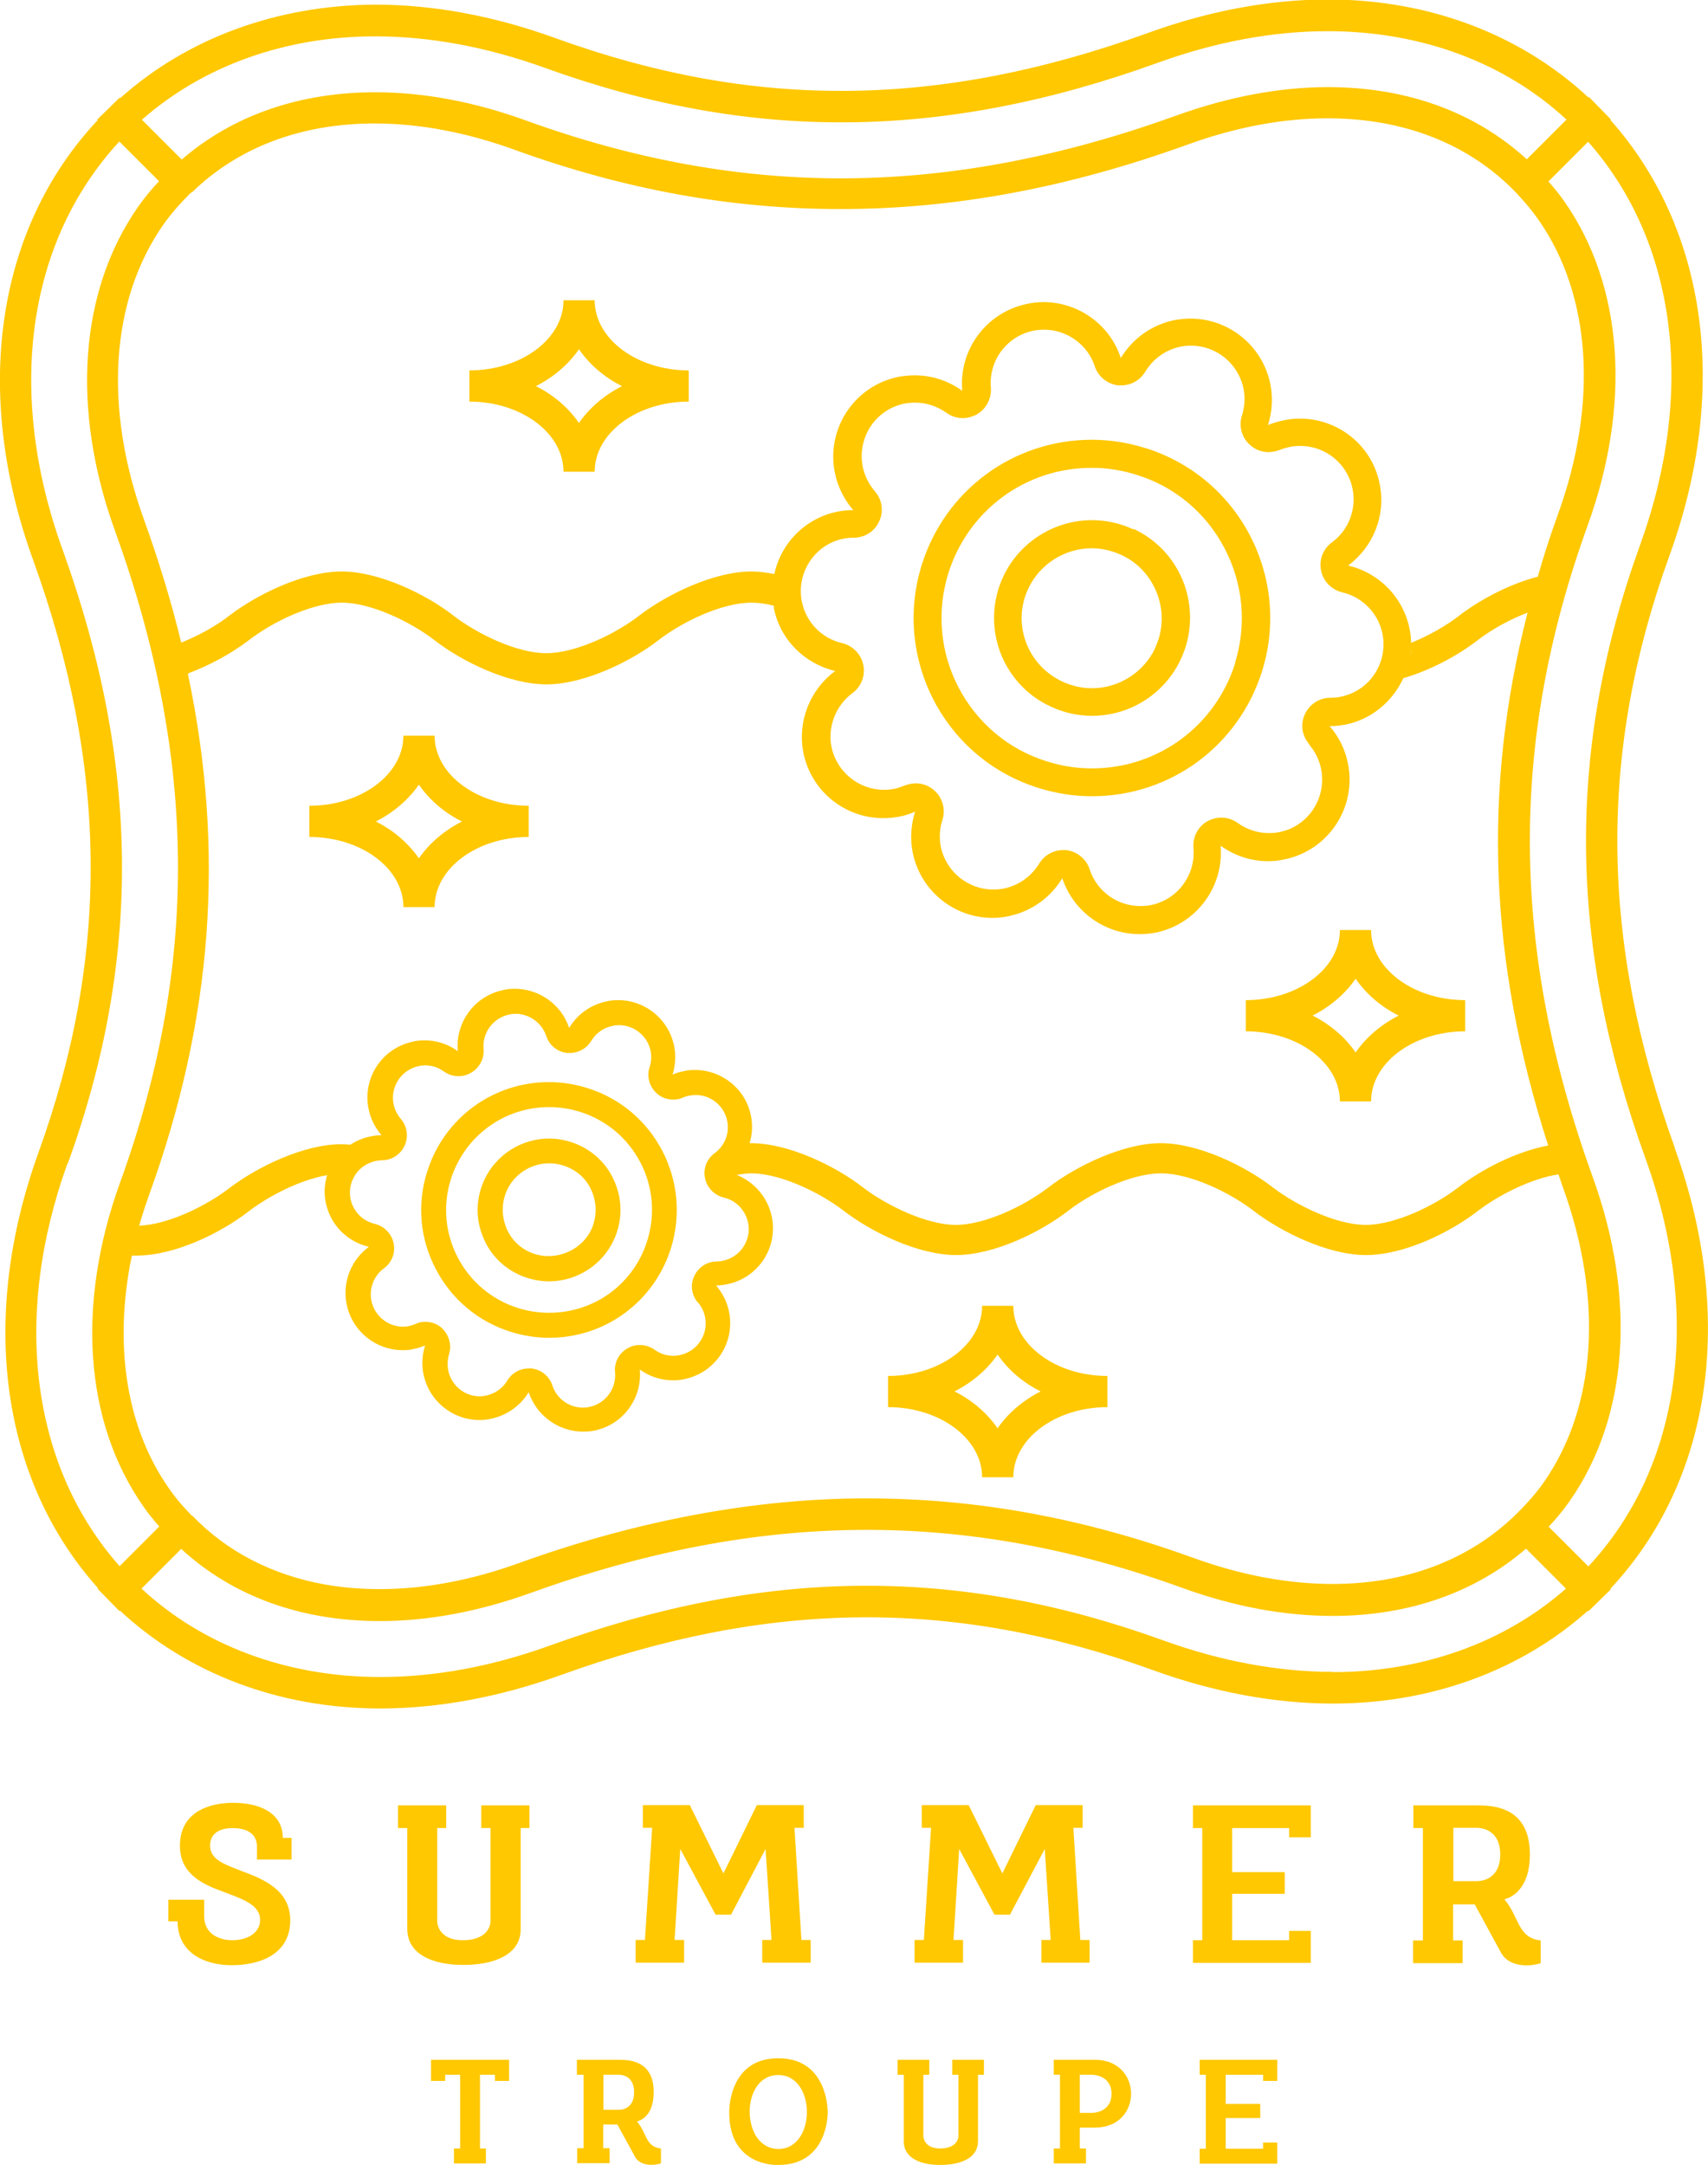
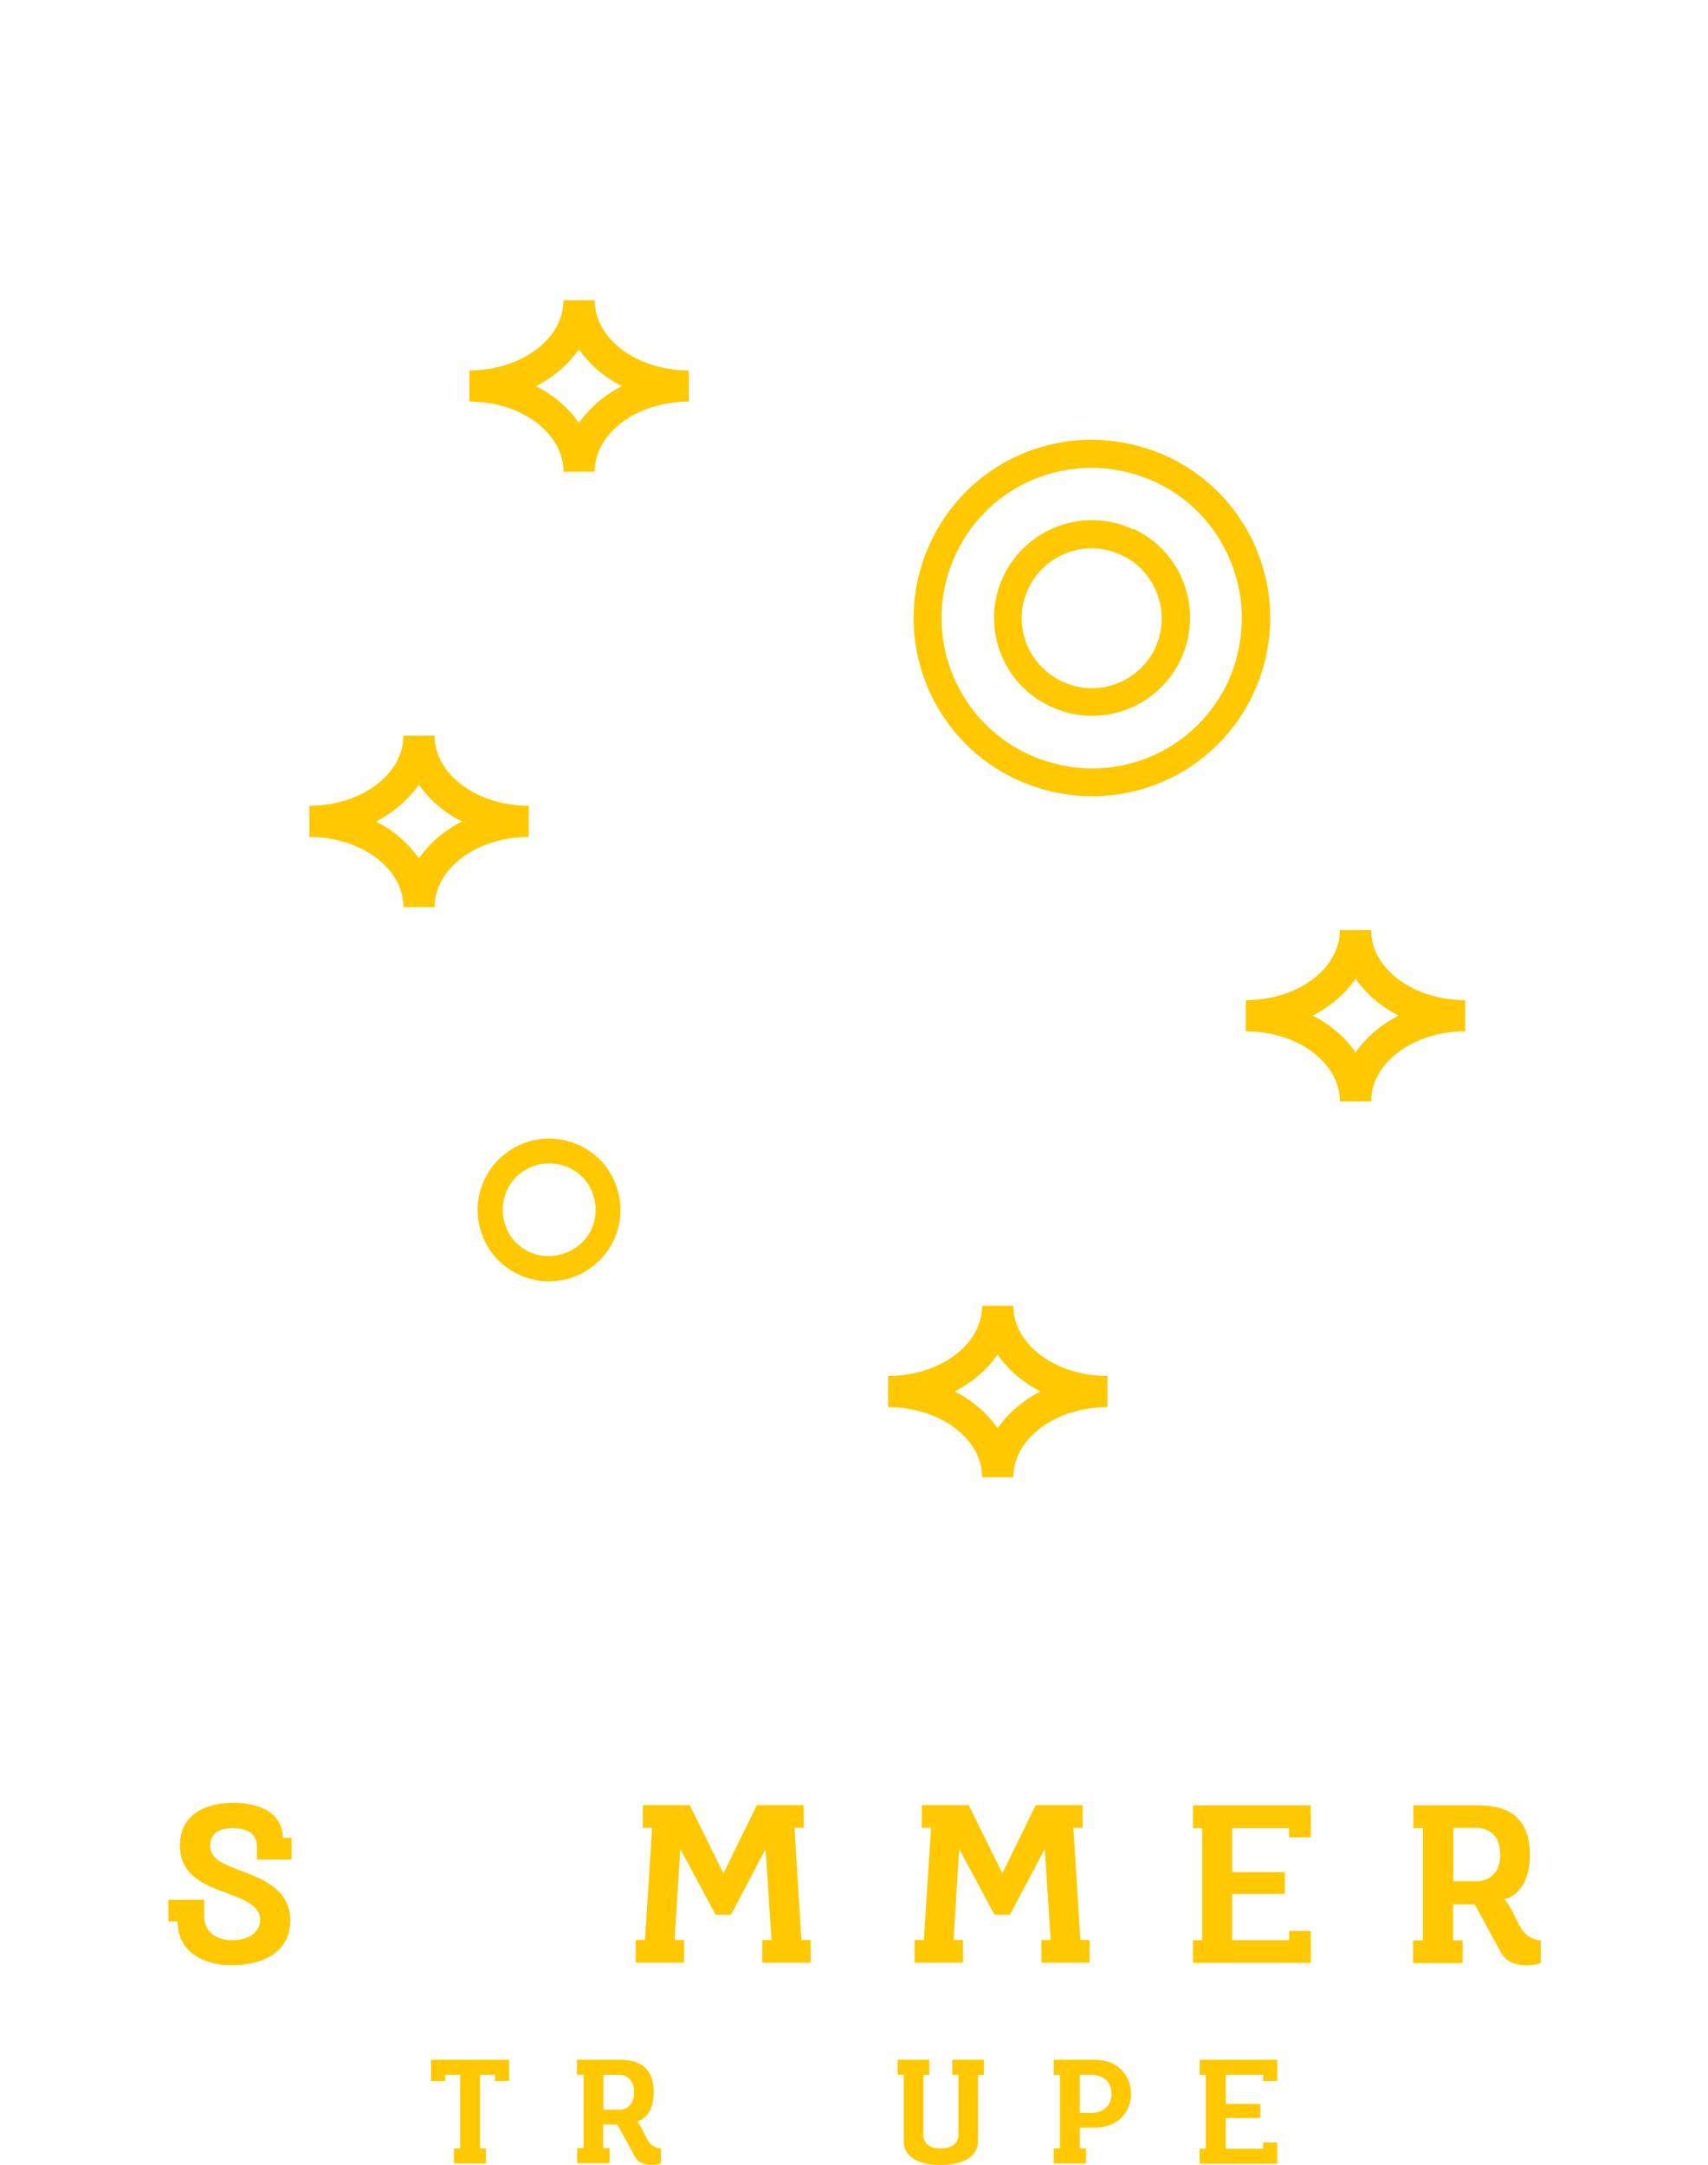
<svg xmlns="http://www.w3.org/2000/svg" id="_レイヤー_2" viewBox="0 0 66.26 84">
  <defs>
    <style>.cls-1{fill:#ffc800;}</style>
  </defs>
  <g id="_テキスト">
    <path class="cls-1" d="M9.97,72.13v-.48c0-.59-.51-.73-.95-.73-.5,0-.87.21-.87.68,0,.56.6.74,1.23.99.91.33,1.88.77,1.88,1.91,0,1.25-1.07,1.74-2.28,1.74-1.01,0-2.09-.46-2.09-1.7h-.36v-.84h1.39v.64c0,.68.57.93,1.09.93.62,0,1.08-.3,1.08-.79,0-.6-.73-.82-1.43-1.09-.82-.3-1.68-.69-1.68-1.79,0-1.23,1.02-1.66,2.07-1.66.97,0,1.92.36,1.92,1.36h.34v.84h-1.35Z" />
-     <path class="cls-1" d="M17.98,76.23c-1.23,0-2.18-.43-2.18-1.4v-3.91h-.36v-.88h1.87v.88h-.35v3.62s0,.73.99.73c1.09,0,1.08-.73,1.08-.73v-3.62h-.36v-.88h1.87v.88h-.34v3.92c0,.97-.99,1.39-2.23,1.39Z" />
    <path class="cls-1" d="M28.06,72.69l1.3-2.66h1.82v.88h-.36l.27,4.35h.36v.88h-1.88v-.88h.36l-.23-3.53-1.34,2.55h-.6l-1.37-2.55-.22,3.53h.37v.88h-1.88v-.88h.36l.28-4.35h-.36v-.88h1.82l1.31,2.66Z" />
    <path class="cls-1" d="M38.88,72.69l1.3-2.66h1.82v.88h-.36l.27,4.35h.36v.88h-1.87v-.88h.36l-.23-3.53-1.35,2.55h-.6l-1.37-2.55-.22,3.53h.37v.88h-1.88v-.88h.36l.28-4.35h-.36v-.88h1.82l1.31,2.66Z" />
    <path class="cls-1" d="M46.64,70.92h-.36v-.88h4.57v1.24h-.84v-.36h-2.21v1.71h2.04v.84h-2.04v1.8h2.21v-.36h.84v1.24h-4.57v-.88h.36v-4.35Z" />
    <path class="cls-1" d="M55.21,70.92h-.38v-.88h2.41c.57,0,2.11-.02,2.11,1.9,0,1.58-.99,1.74-.99,1.74.59.7.51,1.5,1.41,1.6v.88c-.48.16-1.22.13-1.52-.37l-1.04-1.91h-.84v1.4h.37v.88h-1.92v-.88h.38v-4.35ZM58.2,71.95c0-1.11-.95-1.04-.95-1.04h-.87v2.07h.87s.95.07.95-1.04Z" />
    <path class="cls-1" d="M18.85,83.35v.58h-1.24v-.58h.24v-2.86h-.58v.24h-.55v-.82h3.03v.82h-.55v-.24h-.58v2.86h.24Z" />
    <path class="cls-1" d="M22.63,80.49h-.25v-.58h1.59c.38,0,1.39-.01,1.39,1.25,0,1.04-.65,1.14-.65,1.14.39.46.33.99.93,1.05v.58c-.32.1-.81.09-1-.25l-.69-1.26h-.55v.92h.25v.58h-1.26v-.58h.25v-2.86ZM24.6,81.17c0-.73-.62-.68-.62-.68h-.57v1.36h.57s.62.05.62-.68Z" />
-     <path class="cls-1" d="M32.11,81.95s.04,2.04-1.92,2.04c0,0-1.9.1-1.9-2.03,0,0-.06-2.11,1.9-2.11s1.92,2.1,1.92,2.1ZM30.19,80.5c-1.49,0-1.47,2.88.02,2.87,1.46-.02,1.46-2.87-.02-2.87Z" />
    <path class="cls-1" d="M36.49,83.99c-.81,0-1.43-.28-1.43-.92v-2.58h-.24v-.58h1.23v.58h-.23v2.38s0,.48.65.48c.72,0,.71-.48.71-.48v-2.38h-.24v-.58h1.23v.58h-.23v2.58c0,.64-.65.92-1.47.92Z" />
    <path class="cls-1" d="M41.12,80.49h-.24v-.58h1.6c1.86,0,1.87,2.63,0,2.63h-.59v.81h.24v.58h-1.25v-.58h.24v-2.86ZM41.89,80.49v1.48h.48s.75,0,.75-.74-.75-.74-.75-.74h-.48Z" />
    <path class="cls-1" d="M46.78,80.49h-.24v-.58h3.01v.82h-.55v-.24h-1.45v1.13h1.34v.55h-1.34v1.19h1.45v-.24h.55v.82h-3.01v-.58h.24v-2.86Z" />
-     <path class="cls-1" d="M64.97,44.52c-2.9-8.03-2.97-15.34-.2-22.98,2.33-6.43,1.45-12.68-2.3-16.89l.02-.02-.42-.43-.43-.44-.02.02c-2.62-2.44-6.18-3.8-10.1-3.8-2.26,0-4.62.44-6.99,1.3-8.11,2.93-15.28,2.99-22.98.2-2.37-.86-4.73-1.3-6.99-1.3C10.73.2,7.25,1.49,4.66,3.81l-.02-.02-.43.42-.44.43.02.02C-.14,8.85-1.09,15.18,1.29,21.74c2.9,8.03,2.97,15.33.2,22.98C-.83,51.15.04,57.41,3.8,61.61l-.02.02.42.43.43.44.02-.02c2.62,2.44,6.18,3.8,10.1,3.8,2.26,0,4.62-.44,6.99-1.29,8.1-2.93,15.27-2.99,22.98-.2,2.37.86,4.73,1.3,6.99,1.3,3.81,0,7.29-1.28,9.89-3.6l.02.02.43-.42.44-.43-.02-.02c3.93-4.2,4.87-10.54,2.5-17.1ZM63.63,21.13c-2.87,7.93-2.8,15.49.2,23.8,2.21,6.11,1.38,11.98-2.21,15.84l-.37-.37-1.17-1.17c.31-.33.58-.66.81-.99,2.28-3.26,2.61-7.84.9-12.57-3.19-8.82-3.25-16.85-.2-25.28,1.71-4.73,1.38-9.31-.9-12.57-.18-.26-.38-.51-.62-.78l1.54-1.54c3.42,3.87,4.18,9.65,2.02,15.63ZM7.46,58.82c-.37-.38-.66-.72-.9-1.07-1.61-2.29-2.12-5.35-1.52-8.66.02-.11.05-.23.08-.38.06,0,.12,0,.18,0,1.47,0,3.24-.86,4.34-1.71.79-.61,2.01-1.23,3.05-1.41,0,0,0,0,0,0-.1.34-.13.7-.05,1.07.18.88.85,1.52,1.67,1.71-.68.5-1.04,1.36-.86,2.24.22,1.05,1.14,1.77,2.17,1.77.15,0,.3-.01.45-.05.15-.03.29-.08.42-.13-.11.35-.14.74-.06,1.12.22,1.05,1.14,1.77,2.17,1.77.15,0,.3-.01.45-.05.63-.13,1.15-.52,1.46-1.03.3.91,1.16,1.53,2.11,1.53.15,0,.29-.01.44-.04,1.12-.23,1.86-1.26,1.76-2.37.37.27.82.42,1.29.42.15,0,.3-.01.45-.05,1.2-.25,1.97-1.42,1.72-2.62-.08-.39-.26-.73-.5-1.01.15,0,.29-.02.44-.05,1.2-.25,1.97-1.42,1.72-2.62-.16-.76-.69-1.35-1.36-1.62.19-.03.38-.06.56-.06,1.13,0,2.67.74,3.6,1.46,1.07.82,2.88,1.71,4.35,1.71s3.28-.89,4.34-1.71c.94-.73,2.48-1.46,3.61-1.46s2.67.74,3.6,1.46c1.07.82,2.88,1.71,4.35,1.71s3.24-.86,4.34-1.71c.81-.62,2.07-1.26,3.13-1.42.06.17.11.33.17.5,1.58,4.36,1.3,8.53-.75,11.46-.29.41-.64.81-1.09,1.25-1.8,1.75-4.25,2.68-7.09,2.68-1.73,0-3.56-.34-5.43-1.02-4.28-1.55-8.41-2.3-12.65-2.3s-8.8.82-13.46,2.5c-1.87.68-3.7,1.02-5.43,1.02-.74,0-1.45-.06-2.13-.18-2.04-.37-3.8-1.27-5.15-2.68ZM7.44,7.47h0c1.8-1.76,4.25-2.68,7.09-2.68,1.73,0,3.56.34,5.43,1.02,4.28,1.55,8.41,2.3,12.65,2.3,4.4,0,8.81-.82,13.46-2.5,1.87-.68,3.7-1.02,5.43-1.02,2.96,0,5.48.99,7.29,2.86h0c.37.39.65.73.89,1.07,2.05,2.93,2.33,7.11.75,11.46-.28.77-.53,1.54-.75,2.31,0,0,0,0,0,0,0,.03-.02.05-.02.08-1.22.32-2.36.98-3.06,1.52-.5.39-1.17.77-1.86,1.05h0c0-.19-.02-.37-.06-.56-.26-1.25-1.22-2.17-2.38-2.44.96-.71,1.48-1.94,1.22-3.18-.3-1.5-1.62-2.52-3.09-2.52-.21,0-.43.02-.64.07-.2.04-.41.1-.6.18.16-.5.2-1.05.09-1.6-.31-1.5-1.63-2.53-3.09-2.53-.21,0-.42.02-.64.06-.9.19-1.63.74-2.07,1.47-.42-1.3-1.65-2.17-3-2.17-.21,0-.42.02-.64.07-1.59.33-2.65,1.79-2.51,3.37-.53-.38-1.17-.6-1.84-.6-.21,0-.42.02-.64.06-1.71.35-2.81,2.02-2.46,3.73.11.55.37,1.04.71,1.44-.2,0-.41.02-.62.06-1.26.26-2.19,1.24-2.44,2.42h0c-.3-.06-.6-.1-.89-.1-1.46,0-3.28.89-4.35,1.71-.94.73-2.48,1.46-3.61,1.46s-2.67-.74-3.6-1.46c-1.07-.83-2.88-1.71-4.34-1.71s-3.28.89-4.35,1.71c-.52.41-1.2.78-1.87,1.05,0,0,0,0,0,0-.38-1.57-.86-3.15-1.44-4.76-1.58-4.36-1.3-8.53.75-11.46.28-.4.63-.8,1.08-1.25ZM54.74,25.17c0,.1-.01.2-.03.3.01-.1.02-.2.03-.3ZM50.79,28.89c.23.27.39.59.46.94.11.54,0,1.1-.3,1.56-.3.46-.77.78-1.31.89-.14.03-.28.04-.42.04-.43,0-.85-.14-1.2-.39-.19-.14-.41-.21-.64-.21-.18,0-.37.05-.54.14-.37.21-.58.62-.54,1.04.09,1.05-.62,2-1.64,2.21-.14.03-.28.04-.42.04-.9,0-1.69-.57-1.97-1.43-.13-.4-.49-.69-.91-.74-.04,0-.08,0-.12,0-.38,0-.73.2-.93.53-.3.49-.79.84-1.36.96-.14.03-.28.04-.42.04-.98,0-1.83-.7-2.03-1.65-.07-.35-.05-.71.06-1.05.13-.4.01-.85-.3-1.13-.2-.19-.47-.29-.73-.29-.14,0-.28.03-.42.08-.13.05-.27.1-.4.13-.14.03-.28.04-.42.04-.98,0-1.83-.7-2.03-1.65-.16-.79.16-1.62.81-2.1.34-.25.51-.68.42-1.1-.09-.42-.41-.74-.82-.84-.79-.18-1.4-.81-1.56-1.6-.23-1.12.49-2.22,1.6-2.45.14-.03.28-.04.42-.04.42,0,.81-.25.98-.64.18-.39.11-.84-.17-1.16-.23-.27-.4-.6-.47-.95-.11-.54,0-1.1.3-1.56.3-.46.77-.78,1.31-.89.14-.03.28-.04.42-.04.44,0,.85.14,1.21.39.19.14.41.21.64.21.18,0,.37-.05.54-.14.37-.21.58-.62.55-1.04-.09-1.05.62-2,1.65-2.21.14-.03.28-.04.42-.04.88,0,1.69.58,1.96,1.42.13.4.49.69.91.74.04,0,.08,0,.12,0,.38,0,.73-.2.93-.53.3-.5.79-.85,1.36-.97.14-.03.28-.04.42-.04.98,0,1.83.7,2.03,1.66.07.35.05.7-.06,1.05-.13.4-.01.85.3,1.13.2.19.47.29.73.29.14,0,.28-.03.42-.08.13-.05.26-.09.4-.12.14-.03.28-.04.42-.04.98,0,1.83.7,2.02,1.66.16.79-.15,1.61-.8,2.08-.34.25-.51.68-.42,1.1.09.42.41.74.82.84.78.18,1.4.81,1.56,1.6.11.55,0,1.1-.3,1.56-.3.46-.77.78-1.32.89-.13.03-.27.04-.4.04-.43,0-.81.25-.99.64-.18.39-.11.84.17,1.16ZM7.31,26.12c.83-.31,1.67-.77,2.34-1.28.94-.73,2.48-1.46,3.61-1.46s2.67.74,3.6,1.46c1.07.83,2.88,1.71,4.34,1.71s3.28-.89,4.34-1.71c.94-.73,2.48-1.46,3.61-1.46.27,0,.57.04.87.12,0,.03,0,.06,0,.09.25,1.25,1.22,2.17,2.38,2.44-.96.71-1.48,1.94-1.23,3.19.31,1.49,1.62,2.52,3.09,2.52.21,0,.42-.02.64-.06.21-.04.41-.11.6-.19-.16.5-.2,1.05-.09,1.6.31,1.49,1.62,2.52,3.09,2.52.21,0,.42-.02.64-.07.9-.19,1.63-.74,2.07-1.47.43,1.3,1.65,2.17,3,2.17.21,0,.42-.02.63-.06,1.59-.33,2.65-1.8,2.51-3.37.53.38,1.17.6,1.84.6.21,0,.43-.02.64-.07,1.71-.35,2.81-2.02,2.46-3.73-.11-.55-.36-1.04-.71-1.44.2,0,.41-.02.62-.06,1.03-.21,1.83-.91,2.24-1.8,0,0,0,0,0,0,1.07-.31,2.13-.89,2.88-1.47.56-.43,1.25-.81,1.94-1.07,0,0,0,0,0,0-1.76,6.84-1.5,13.52.8,20.67-1.26.24-2.59.93-3.48,1.62-.94.73-2.48,1.46-3.6,1.46s-2.67-.74-3.61-1.46c-1.07-.83-2.88-1.71-4.34-1.71s-3.28.89-4.35,1.71c-.94.73-2.48,1.46-3.6,1.46s-2.67-.74-3.61-1.46c-1.07-.83-2.88-1.71-4.34-1.71-.02,0-.04,0-.05,0,.1-.34.13-.7.05-1.07-.21-1.05-1.14-1.77-2.17-1.77-.15,0-.3.01-.45.05-.15.03-.29.07-.42.13.11-.35.14-.74.06-1.12-.22-1.05-1.14-1.77-2.17-1.77-.15,0-.3.01-.45.05-.63.13-1.15.52-1.45,1.03-.3-.91-1.16-1.52-2.11-1.52-.15,0-.3.01-.45.05-1.12.23-1.86,1.26-1.76,2.37-.37-.27-.82-.42-1.29-.42-.15,0-.3.01-.45.05-1.2.25-1.97,1.42-1.72,2.62.08.39.26.73.5,1.01-.14,0-.29.02-.44.05-.28.06-.54.17-.77.32-.12-.01-.24-.02-.35-.02-1.46,0-3.28.89-4.35,1.71-.91.7-2.38,1.41-3.49,1.45-.05.17-.09.33-.13.48.14-.56.32-1.13.52-1.69,2.46-6.79,2.95-13.33,1.5-20.19,0,0,0,.01,0,.02ZM54.64,25.82c-.02.08-.05.17-.08.25.03-.08.05-.16.08-.25ZM27.07,50.52c.14.16.24.36.28.57.07.33,0,.66-.18.94-.18.28-.47.47-.79.54-.09.02-.17.03-.26.03-.26,0-.51-.08-.73-.24-.17-.12-.37-.18-.57-.18-.16,0-.33.04-.48.13-.33.19-.52.55-.48.93.06.63-.37,1.21-.99,1.34-.08.02-.17.03-.25.03-.54,0-1.03-.35-1.19-.86-.12-.36-.43-.62-.81-.66-.04,0-.07,0-.11,0-.34,0-.65.17-.83.47-.18.3-.48.51-.82.58-.08.02-.17.03-.25.03-.59,0-1.1-.42-1.22-1-.04-.21-.03-.43.03-.63.11-.36,0-.75-.27-1.01-.18-.17-.42-.25-.65-.25-.13,0-.25.02-.37.08-.08.03-.16.06-.24.08-.08.02-.17.03-.25.03-.59,0-1.11-.42-1.23-1-.1-.48.09-.98.49-1.27.3-.22.45-.6.37-.97-.08-.37-.36-.66-.73-.75-.48-.11-.84-.49-.94-.96-.07-.33,0-.66.18-.94.18-.28.47-.47.8-.54.08-.02.16-.02.25-.03.38,0,.71-.23.87-.57.15-.34.1-.74-.15-1.03-.14-.17-.24-.36-.28-.57-.07-.33,0-.66.18-.94.18-.28.47-.47.79-.54.08-.02.17-.03.25-.03.26,0,.51.08.73.24.17.12.37.18.57.18.16,0,.33-.04.48-.13.33-.19.52-.55.49-.92-.06-.63.37-1.21.99-1.34.08-.02.17-.03.25-.03.53,0,1.02.35,1.19.86.12.36.43.62.81.66.04,0,.07,0,.11,0,.34,0,.65-.18.83-.47.18-.3.47-.51.82-.58.08-.02.17-.03.25-.03.59,0,1.11.42,1.23,1,.04.21.03.42-.04.63-.12.36-.01.75.27,1.01.18.17.42.25.65.25.13,0,.25-.02.37-.08.08-.03.15-.06.24-.07.08-.02.17-.03.26-.03.59,0,1.1.42,1.22,1,.1.48-.09.97-.49,1.26-.3.22-.45.6-.37.97.08.37.36.66.73.75.47.11.84.49.94.97.07.33,0,.66-.18.94-.18.28-.47.47-.79.54-.08.02-.17.03-.24.03-.38,0-.72.22-.88.57-.16.34-.1.75.15,1.03ZM28.55,45.28s.03-.04.05-.06c-.02.02-.03.04-.05.06ZM28.97,44.67s0,.02-.01.02c0,0,0-.02.01-.02ZM28.81,44.96s-.02.03-.03.05c.01-.02.02-.03.03-.05ZM13.34,44.58s-.03.03-.05.04c.01-.01.03-.03.05-.04ZM13.06,44.88s-.02.02-.03.03c0-.01.02-.02.03-.03ZM12.84,45.23s0,0,0,.01c0,0,0,0,0-.01ZM5.5,4.65c2.37-2.09,5.56-3.24,9.05-3.24,2.12,0,4.34.41,6.58,1.22,7.98,2.88,15.43,2.83,23.8-.2,2.24-.81,4.46-1.22,6.58-1.22,3.6,0,6.87,1.21,9.26,3.43l-1,1-.54.54c-2-1.83-4.65-2.8-7.71-2.8-1.87,0-3.84.37-5.85,1.09-8.85,3.2-16.83,3.26-25.28.2-2.01-.73-3.97-1.09-5.84-1.09-2.94,0-5.52.9-7.5,2.61l-.78-.78-.77-.77ZM2.63,45.14c2.87-7.93,2.8-15.49-.2-23.81C.22,15.23,1.05,9.36,4.63,5.49l1.54,1.54c-.32.34-.58.66-.81.99-2.28,3.26-2.61,7.84-.9,12.57,3.19,8.82,3.26,16.85.2,25.28-1.71,4.73-1.38,9.31.9,12.57.18.26.38.51.62.78l-1.54,1.54c-3.42-3.86-4.18-9.65-2.02-15.63ZM51.71,64.86c-2.12,0-4.34-.41-6.58-1.22-7.98-2.89-15.43-2.83-23.8.2-2.24.81-4.45,1.22-6.58,1.22-3.6,0-6.87-1.21-9.26-3.43l1.54-1.54c2,1.84,4.65,2.8,7.71,2.8,1.87,0,3.84-.37,5.84-1.09,8.87-3.2,16.83-3.26,25.28-.2,2.01.73,3.97,1.09,5.84,1.09,2.94,0,5.52-.9,7.5-2.61l1.55,1.55c-2.37,2.09-5.56,3.24-9.05,3.24Z" />
    <path class="cls-1" d="M21.86,18.3h1.21c0-1.5,1.64-2.72,3.65-2.72v-1.21c-2.01,0-3.65-1.22-3.65-2.72h-1.21c0,1.5-1.64,2.72-3.65,2.72v1.21c2.01,0,3.65,1.22,3.65,2.72ZM22.46,13.55c.4.58.97,1.08,1.67,1.43-.69.35-1.27.85-1.67,1.43-.4-.58-.97-1.08-1.67-1.43.69-.35,1.27-.85,1.67-1.43Z" />
    <path class="cls-1" d="M51.98,42.73h1.21c0-1.5,1.64-2.72,3.65-2.72v-1.21c-2.01,0-3.65-1.22-3.65-2.72h-1.21c0,1.5-1.64,2.72-3.65,2.72v1.21c2.01,0,3.65,1.22,3.65,2.72ZM52.59,37.97c.4.58.97,1.08,1.67,1.43-.69.35-1.27.85-1.67,1.43-.4-.58-.97-1.08-1.67-1.43.69-.35,1.27-.85,1.67-1.43Z" />
    <path class="cls-1" d="M15.65,35.19h1.21c0-1.5,1.64-2.72,3.65-2.72v-1.21c-2.01,0-3.65-1.22-3.65-2.72h-1.21c0,1.5-1.64,2.72-3.65,2.72v1.21c2.01,0,3.65,1.22,3.65,2.72ZM16.25,30.44c.4.58.97,1.08,1.67,1.43-.69.35-1.27.85-1.67,1.43-.4-.58-.97-1.08-1.67-1.43.69-.35,1.27-.85,1.67-1.43Z" />
    <path class="cls-1" d="M38.1,57.31h1.21c0-1.5,1.64-2.72,3.65-2.72v-1.21c-2.01,0-3.65-1.22-3.65-2.72h-1.21c0,1.5-1.64,2.72-3.65,2.72v1.21c2.01,0,3.65,1.22,3.65,2.72ZM38.7,52.55c.4.58.97,1.08,1.67,1.43-.69.35-1.27.85-1.67,1.43-.4-.58-.97-1.08-1.67-1.43.69-.35,1.27-.85,1.67-1.43Z" />
    <path class="cls-1" d="M44.42,17.38c-.67-.21-1.37-.32-2.06-.32-3.04,0-5.69,1.95-6.6,4.85-.55,1.76-.38,3.63.47,5.27.86,1.64,2.3,2.84,4.06,3.39.67.21,1.37.32,2.07.32,3.04,0,5.69-1.95,6.6-4.85.55-1.76.38-3.63-.47-5.27-.86-1.64-2.3-2.84-4.06-3.39ZM47.92,25.72c-.77,2.45-3,4.09-5.56,4.09-.59,0-1.17-.09-1.74-.27-1.49-.46-2.7-1.48-3.43-2.86-.72-1.38-.86-2.96-.4-4.44.77-2.45,3-4.09,5.56-4.09.59,0,1.17.09,1.74.27,1.49.46,2.7,1.48,3.42,2.86.72,1.38.86,2.96.4,4.44Z" />
    <path class="cls-1" d="M43.97,20.54c-.51-.24-1.05-.36-1.61-.36-1.47,0-2.82.86-3.44,2.19-.43.92-.47,1.95-.13,2.9.35.95,1.05,1.72,1.97,2.14.51.24,1.05.36,1.61.36,1.47,0,2.82-.86,3.44-2.2.43-.92.47-1.95.13-2.91-.35-.95-1.04-1.71-1.96-2.14ZM44.82,25.13c-.44.95-1.41,1.57-2.46,1.57-.4,0-.78-.09-1.15-.26-.66-.31-1.16-.85-1.41-1.53-.25-.68-.22-1.42.09-2.07.44-.95,1.41-1.57,2.46-1.57.4,0,.78.09,1.15.26.66.3,1.15.85,1.4,1.53.25.68.22,1.42-.09,2.08Z" />
-     <path class="cls-1" d="M22.78,42.21c-.48-.15-.98-.23-1.48-.23-2.18,0-4.08,1.4-4.73,3.48-.4,1.26-.28,2.6.34,3.78.61,1.17,1.65,2.04,2.91,2.43.48.15.98.23,1.48.23,2.18,0,4.08-1.4,4.73-3.48.39-1.26.27-2.61-.34-3.78-.61-1.17-1.65-2.04-2.91-2.43ZM25.11,48.13c-.52,1.68-2.05,2.8-3.81,2.8-.4,0-.8-.06-1.19-.18-1.02-.32-1.85-1.01-2.35-1.96-.49-.94-.59-2.02-.27-3.04.53-1.67,2.06-2.8,3.81-2.8.4,0,.8.06,1.19.18,1.02.32,1.85,1.01,2.35,1.96.49.94.59,2.02.27,3.04Z" />
    <path class="cls-1" d="M22.47,44.43c-.37-.17-.77-.26-1.17-.26-1.07,0-2.06.63-2.51,1.6-.31.67-.35,1.42-.09,2.12.25.7.76,1.25,1.43,1.56.37.17.77.26,1.17.26,1.07,0,2.06-.63,2.51-1.6.31-.67.35-1.42.09-2.12-.25-.7-.76-1.25-1.43-1.56ZM22.94,47.7c-.41.87-1.51,1.28-2.4.87-.44-.2-.77-.56-.93-1.02s-.14-.94.06-1.38c.29-.63.94-1.04,1.64-1.04.26,0,.52.06.76.17.44.2.77.56.93,1.02.16.45.14.94-.06,1.38Z" />
  </g>
</svg>